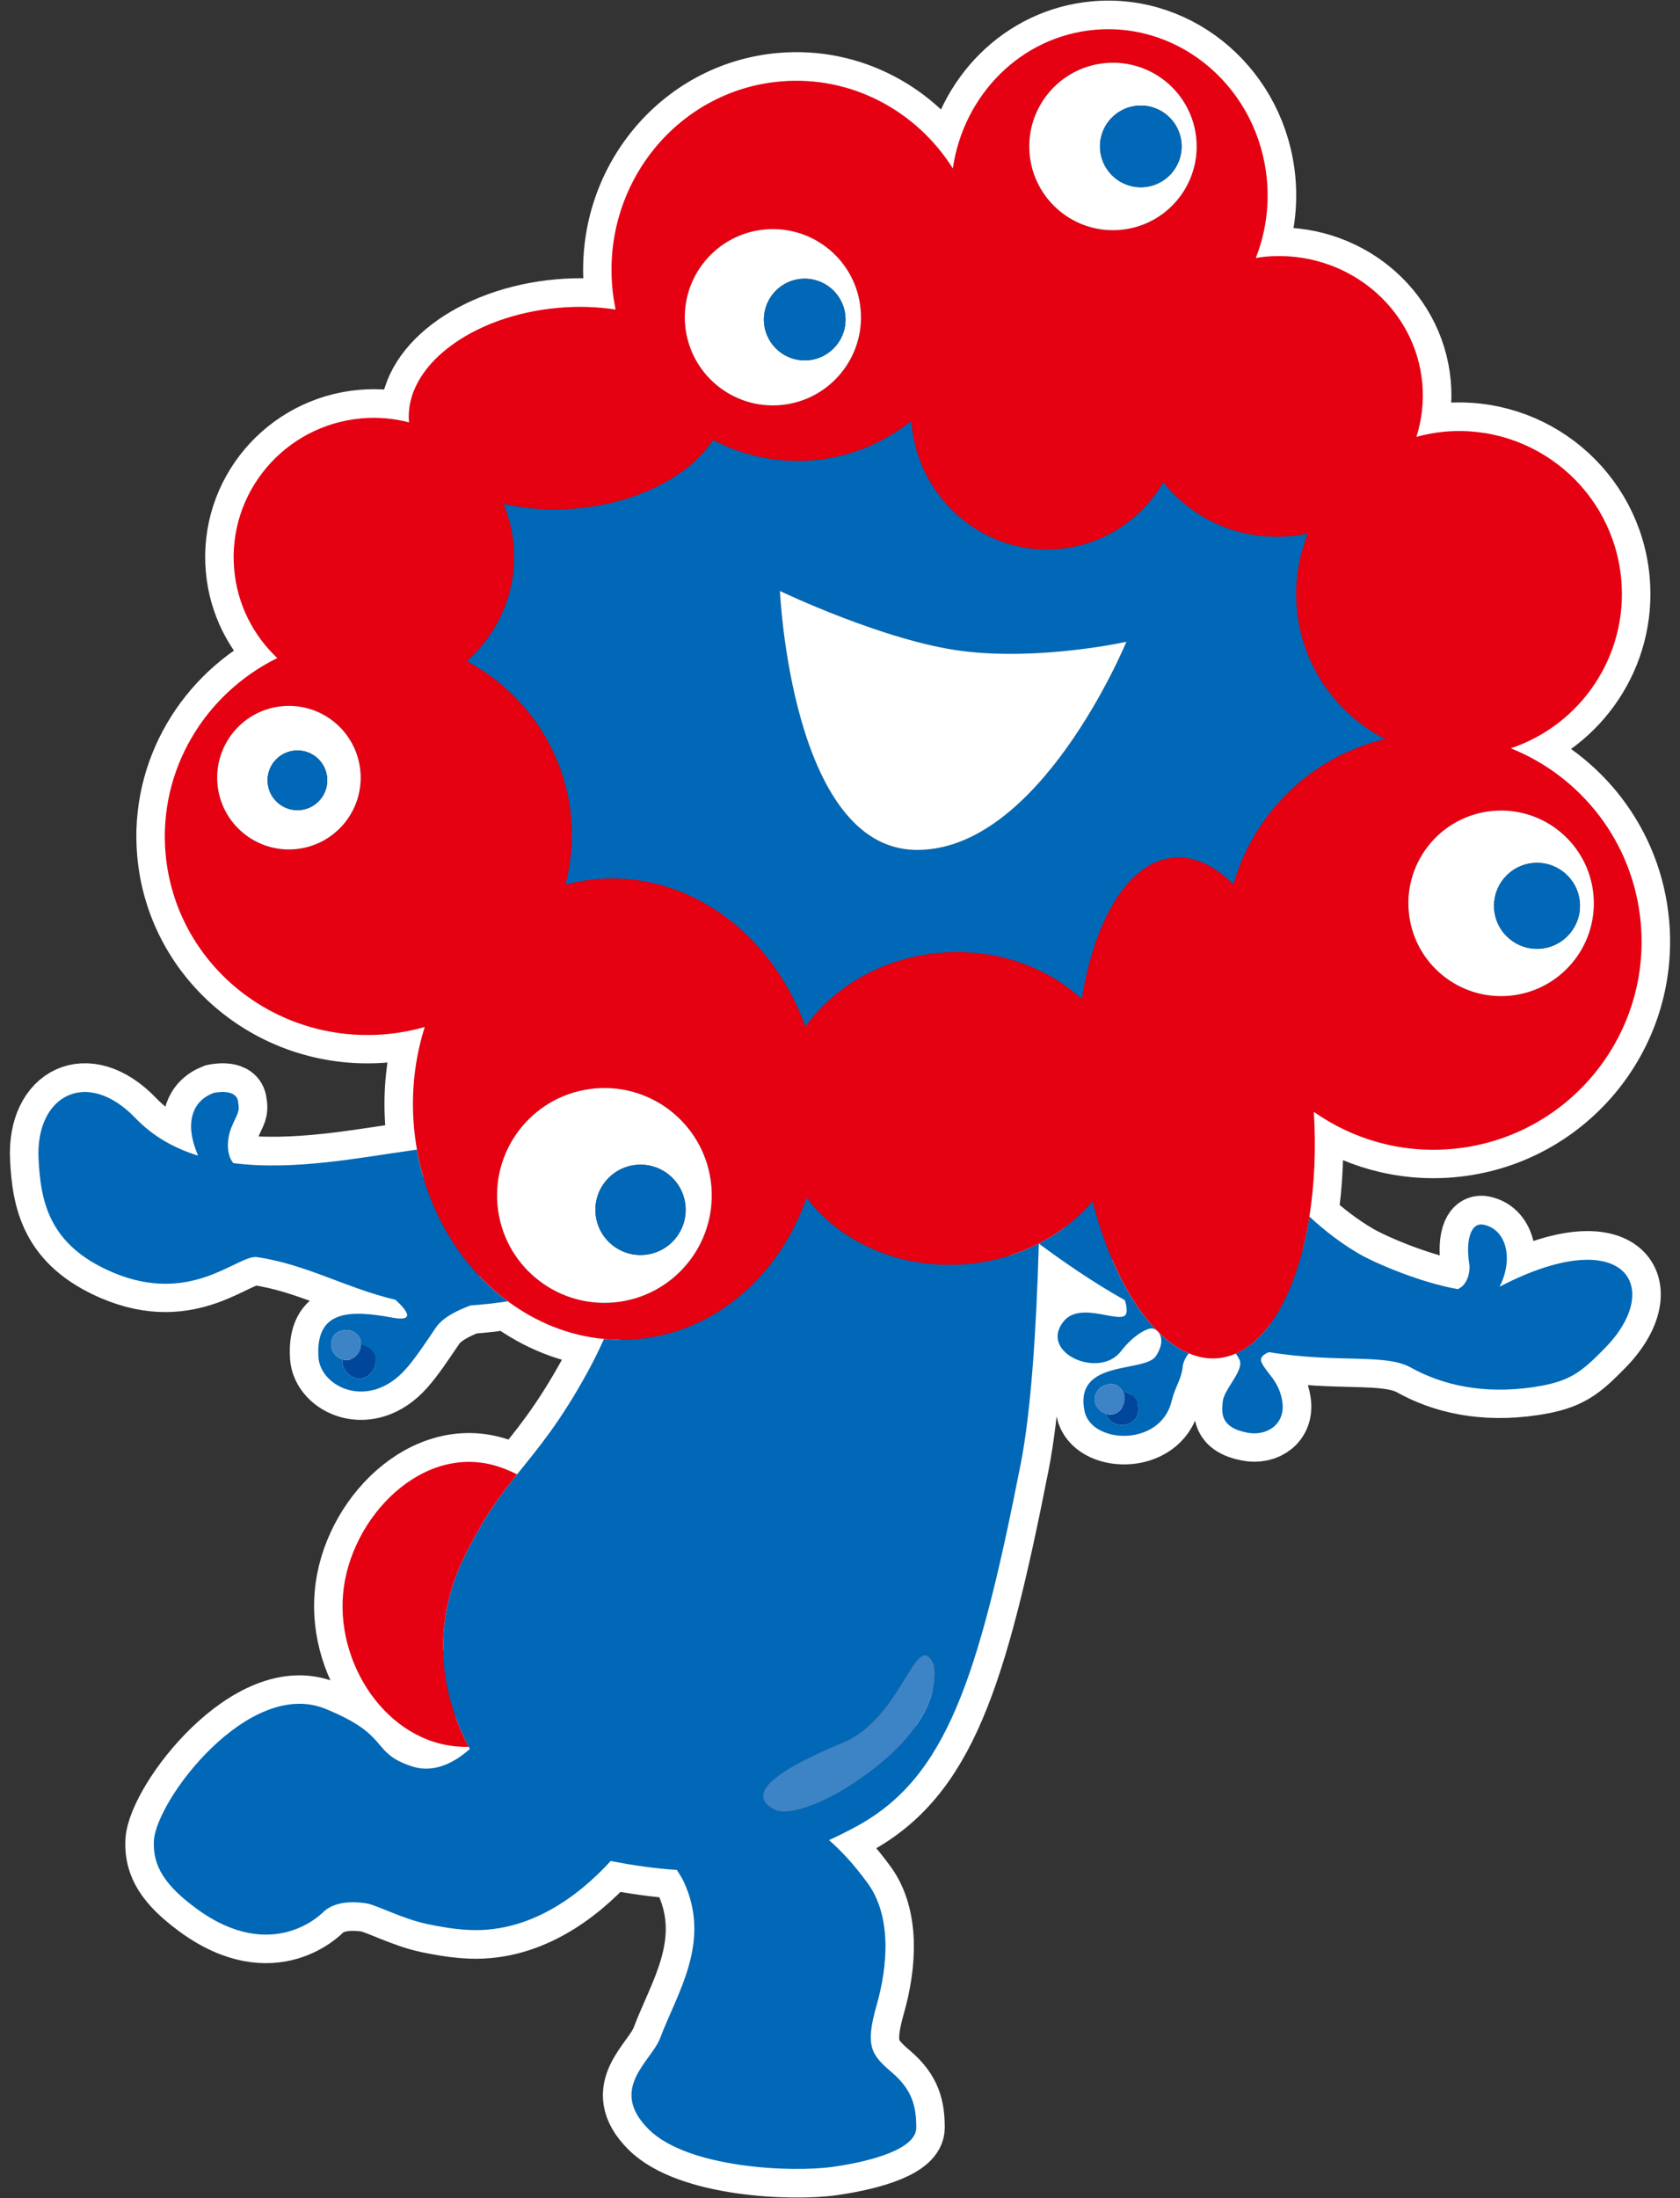
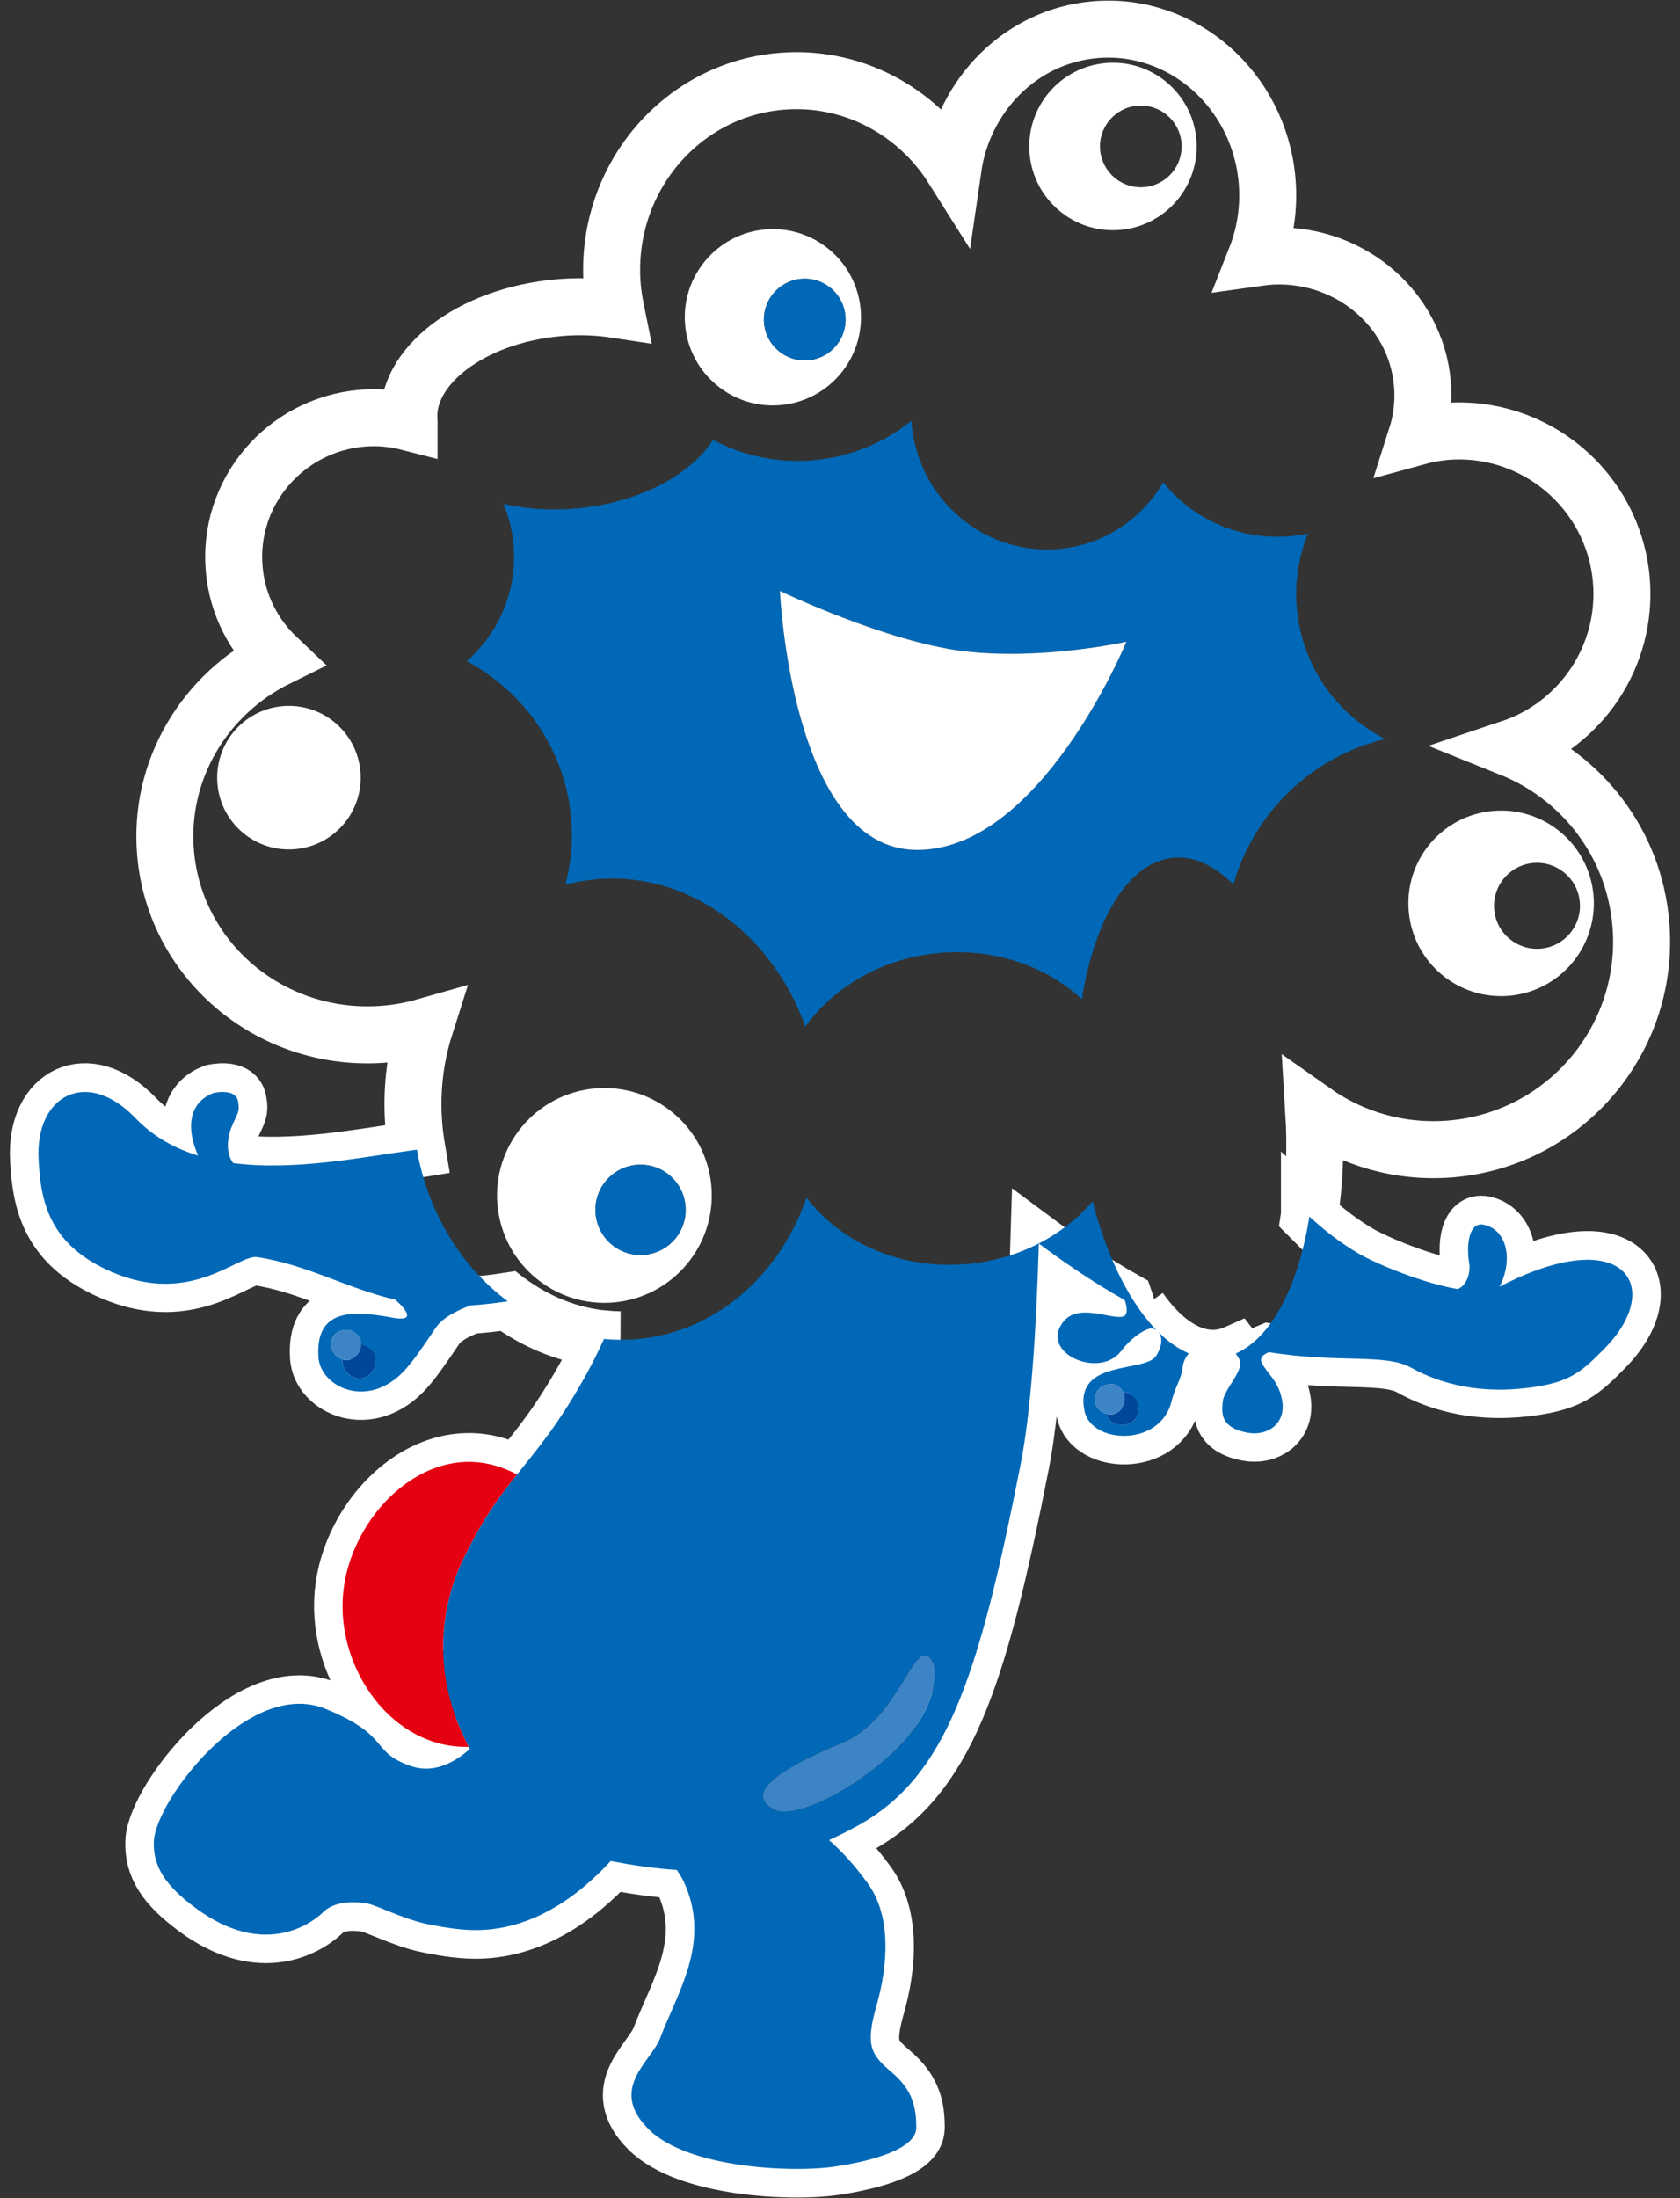
<svg xmlns="http://www.w3.org/2000/svg" id="_レイヤー_2" version="1.1" viewBox="0 0 147.402 192.756">
  <rect x="0" y="0" width="147.402" height="192.756" fill="#333333" stroke="none" />
  <defs>
    <style>
      .st0 {
        fill: #0068b6;
      }

      .st1 {
        fill: #fff;
      }

      .st2 {
        fill: none;
        stroke: #fff;
        stroke-miterlimit: 10;
        stroke-width: 5px;
      }

      .st3 {
        fill: #00469b;
      }

      .st4 {
        fill: #3d84c6;
      }

      .st5 {
        fill: #e50012;
      }
    </style>
  </defs>
  <path class="st2" d="M131.561,112.825c.06-.1.11-.2.15-.29,1.05-2.35.39-4.77-1.54-5.16-1.21-.24-1.58,1.57-1.24,3.55,0,0,.1.97-.48,1.69-.16.2-.29.27-.53.41-3.19-.55-7.22-2.25-8.73-3.13-1.46-.86-2.86-1.91-4.3-3.23-0.0.003-.001.006-.001.009l-.009-.009c.44-2.79.59-5.91.39-9.18,3.4,2.4,7.64,3.65,12.11,3.26,10.05-.89,17.47-9.75,16.58-19.79-.62-7.09-5.22-12.86-11.4-15.34,6.12-2.05,10.28-8.08,9.69-14.79-.7-7.86-7.63-13.67-15.49-12.98-.86.08-1.68.24-2.48.46.47-1.47.66-3.04.52-4.67-.6-6.77-6.75-11.75-13.73-11.14-.3.03-.59.08-.88.12.82-2.08,1.19-4.4.98-6.8-.7-7.97-7.47-13.88-15.11-13.21-6.5.57-11.52,5.73-12.45,12.15-3.18-5.05-8.91-8.17-15.14-7.62-8.95.79-15.55,8.87-14.74,18.04.06.67.16,1.32.29,1.96-1.58-.24-3.26-.31-5.02-.15-7.67.68-13.54,5.16-13.11,10.02v.02c-1.32-.34-2.72-.48-4.16-.35-6.77.6-11.78,6.53-11.18,13.25.27,3.08,1.69,5.79,3.78,7.77-6.35,3.13-10.45,9.82-9.8,17.16.85,9.61,9.5,16.69,19.33,15.82,1.18-.1,2.32-.32,3.41-.63-.86,2.71-1.22,5.69-.95,8.78.06.667.15,1.323.259,1.97-.18.03-.359.05-.549.08-4.33.59-10.24,1.79-15.55,1.1-.64-.75-.57-2.15-.17-3.12.53-1.31.77-1.3.58-2.32-.22-1.16-2.15-.71-2.15-.71-1.85.71-2.36,2.48-1.68,4.61.07.23.19.55.33.88-2.06-.64-3.94-1.67-5.49-3.29-4.26-4.42-8.8-2.01-8.52,3.59.19,3.7.88,7.53,6.46,9.92,6.98,2.99,11.03-1.57,12.72-1.32,4.35.64,7.81,2.72,12.13,3.74,1.05.96,1.76,1.94-.27,1.57-3.81-.71-6.73-.64-6.48,3.46.16,2.65,4.42,4.71,7.67,1.05.79-.89,1.53-1.99,2.64-3.63.58-.85,1.81-1.49,3.03-1.94,1.107-.08,2.193-.2,3.27-.369.004.003.007.006.01.009,2.49,1.84,5.37,3.02,8.44,3.31.475.045.955.07,1.439.073-.484-.003-.964-.027-1.439-.073-.45,1-.91,1.95-1.39,2.81-2.5,4.57-4.43,6.8-6.24,9.06-1.58,1.98-3.08,3.98-4.8,7.59-.887,1.859-1.746,4.594-1.687,7.858-.062-3.272.798-6.015,1.687-7.878,1.72-3.61,3.22-5.61,4.8-7.59-.49-.25-1.01-.47-1.56-.66-6.65-2.23-13.13,4.39-13.71,11.17-.57,6.577,4.325,13.542,11.01,13.38.004.007.006.014.01.02.03.06.07.12.1.19-1.17,1.05-3.03,2.21-5.11,1.52-3.71-1.24-1.72-2.65-7.55-5.03-6.73-2.75-14.87,7.99-15.06,11.57-.12,2.22,1,3.93,3.7,5.92,6.84,5.03,11.23.26,11.23.26,1.18-1.05,3.14-.78,3.72-.69.84.13,3.16,1.36,5.29,1.81s3.31.5,3.31.5c5.63.45,10.08-3.03,12.82-6.02,2.01.38,3.93.67,5.81.78.28.42.49.78.61,1.05,2.45,5.29-.59,9.75-2.07,13.68-.77,2.06-4.59,4.44-1.03,8,3.43,3.43,12.59,3.82,16.21,3.3,3.61-.52,7.29-1.62,7.29-3.43s-.32-3.28-2.13-4.83c-1.81-1.55-2.39-2.27-1.36-5.88,1.03-3.61,1.29-7.87-.77-10.71-1.28-1.76-2.46-2.97-3.39-3.78.81-.38,1.64-.78,2.49-1.25,7.75-4.26,10.59-12.76,14.33-31.76.9-4.6,1.37-11.75,1.59-19.31,2.14,1.59,4.79,3.42,7.54,4.96.13.36.2.73.15,1.08-.19,1.28-3.98-1.15-5.52.79-2.19,2.74,3.14,5.08,5.03,2.61,1.06-1.38,2.3-2.07,2.77-2,.47.06,1.29.85.33,2.39-.97,1.55-7.21.24-6.29,4.84.58,2.9,6.68,3.19,7.65-.87.3-1.26.84-1.84.97-3,.04-.4.24-.81.54-1.18-1.545-.65-3.022-1.989-4.342-3.862,1.316,1.862,2.787,3.195,4.322,3.842.83.35,1.68.5,2.54.43.54-.05,1.07-.19,1.58-.41.002-.001.003-.002.005-.003.147.188.266.375.345.573.39.92-1.4,2.59-1.48,3.65-.06.84-.34,2.23,2.13,2.71,1.78.35,3.39-.77,3.1-2.71-.27-1.83-1.37-2.47-1.82-3.44-.21-.44.19-.73.64-.91,6.04.99,10.2.1,12.44,1.35,2.63,1.47,6.25,2.41,10.86,1.7,3.13-.48,4.11-1.3,6.18-3.41,5.27-5.38,1.69-11.07-9.26-5.37Z" />
  <g>
    <path class="st0" d="M95.861,105.347c-2.578,3-6.484,5.098-11.013,5.497-5.791.511-11.079-1.87-14.084-5.813-2.369,6.788-7.961,11.787-14.873,12.397-.979.086-1.948.077-2.9-.012-.453 1-.914,1.945-1.386,2.808-2.502,4.575-4.426,6.804-6.237,9.064-1.584,1.977-3.08,3.977-4.8,7.588-1.578,3.313-3.07,9.405.553,16.302.033.062.069.124.102.186-1.173,1.053-3.035,2.21-5.108,1.52-3.706-1.236-1.724-2.655-7.552-5.034-6.73-2.749-14.867,7.987-15.06,11.57-.119,2.218.997,3.932,3.701,5.922,6.841,5.034,11.231.257,11.231.257,1.183-1.05,3.145-.782,3.722-.693.839.129,3.162,1.355,5.292,1.806,2.13.452,3.313.501,3.313.501,5.631.449,10.079-3.029,12.819-6.019,2.013.383,3.928.666,5.806.779.276.424.489.782.61,1.045,2.452,5.293-.591,9.747-2.067,13.683-.775,2.065-4.588,4.441-1.032,8.004,3.427,3.432,12.592,3.818,16.206,3.302,3.614-.517,7.289-1.623,7.289-3.431s-.318-3.281-2.125-4.83c-1.808-1.549-2.393-2.269-1.36-5.885,1.033-3.614,1.292-7.874-.775-10.715-1.281-1.764-2.456-2.971-3.394-3.785.812-.375,1.636-.781,2.491-1.25,7.745-4.26,10.593-12.757,14.329-31.756.904-4.6,1.369-11.754,1.587-19.306,2.138,1.59,4.791,3.419,7.543,4.963.127.362.2.734.148,1.079-.191,1.278-3.976-1.145-5.525.791-2.194,2.743,3.141,5.081,5.034,2.614,1.058-1.38,2.299-2.068,2.772-2.001.471.064,1.288.849.326,2.389-.968,1.549-7.214.236-6.293,4.841.581,2.905,6.68,3.195,7.649-.871.3-1.257.839-1.84.968-3.001.045-.404.236-.814.536-1.178-3.516-1.481-6.691-6.544-8.442-13.327l0-0ZM77.796,154.171c-3.982,3.493-8.397,5.252-9.838,4.513-2.466-1.265-.36-3.242,5.987-5.871,5.255-2.175,6.419-10.169,7.982-6.874,0,0,1.036,3.705-4.131,8.232ZM99.605,124.438c-.682.826-2.227.687-2.563-.463-.866-.271-1.475-1.387-.486-2.312,0,0,1.271-.867,1.96.369.131.015.269.047.421.106.986.389,1.197,1.666.669,2.299Z" />
    <path class="st0" d="M36.578,100.812c-.185.026-.36.051-.551.079-4.327.595-10.239,1.79-15.553,1.103-.641-.753-.569-2.148-.174-3.118.532-1.307.771-1.296.581-2.324-.215-1.162-2.152-.709-2.152-.709-1.845.709-2.356,2.484-1.678,4.614.072.227.194.548.326.88-2.057-.635-3.938-1.67-5.49-3.287-4.247-4.425-8.789-2.017-8.504,3.587.188,3.699.877,7.526,6.457,9.918,6.976,2.991,11.034-1.567,12.719-1.318,4.347.641,7.805,2.72,12.134,3.74,1.05.959,1.764,1.942-.27,1.566-3.805-.706-6.734-.635-6.484,3.457.161,2.646,4.421,4.711,7.669,1.048.788-.889,1.53-1.994,2.635-3.631.576-.855,1.812-1.49,3.03-1.939,1.106-.08,2.201-.203,3.279-.366-4.018-2.979-6.99-7.706-7.975-13.299ZM31.822,120.856c-.802.2-1.858-.548-1.778-1.602.001-.017.008-.027.009-.044-.551-.174-1.043-.714-.988-1.408.109-1.414,1.629-1.156,1.629-1.156.749.248,1.027.784.998,1.309.094.006.163.014.163.014,1.755.581,1.206,2.587-.034,2.888l-0-0Z" />
    <path class="st0" d="M131.561,112.838c.057-.101.109-.2.148-.287,1.051-2.354.393-4.768-1.543-5.156-1.208-.24-1.576,1.566-1.237,3.55,0,0,.097.968-.484,1.694-.16.198-.29.268-.531.407-3.193-.551-7.225-2.248-8.731-3.133-1.461-.859-2.864-1.909-4.299-3.234-.964,6.086-3.321,10.644-6.466,12.014.145.191.269.384.35.578.387.92-1.403,2.585-1.485,3.646-.064.84-.339,2.227,2.13,2.711,1.781.349,3.389-.775,3.098-2.711-.274-1.826-1.365-2.467-1.818-3.435-.206-.445.192-.734.644-.912,6.037.988,10.195.097,12.443,1.348,2.631,1.466,6.247,2.408,10.862,1.703,3.127-.476,4.111-1.301,6.177-3.408,5.273-5.379,1.694-11.07-9.261-5.375l0-0Z" />
    <path class="st3" d="M31.856,117.968s-.07-.008-.163-.014c-.032.581-.443,1.147-1.028,1.29-.196.048-.408.03-.612-.035-.002.017-.008.027-.009.044-.08,1.054.976,1.802,1.778,1.602,1.24-.301,1.789-2.307.034-2.888Z" />
    <path class="st4" d="M30.665,119.245c.585-.144.995-.709,1.028-1.29.029-.525-.249-1.06-.998-1.309,0,0-1.52-.259-1.629,1.156-.055.694.436,1.234.988,1.408.204.065.416.083.612.035Z" />
    <path class="st5" d="M40.568,136.876c1.72-3.611,3.216-5.611,4.8-7.588-.492-.247-1.005-.472-1.556-.656-6.651-2.228-13.127,4.395-13.713,11.167-.568,6.582,4.327,13.551,11.022,13.379-3.623-6.897-2.13-12.989-.553-16.302v0Z" />
    <path class="st0" d="M40.956,57.975c5.025,2.703,8.619,7.73,9.15,13.746.179,2.024-.006,3.995-.496,5.859.879-.235,1.787-.398,2.718-.48,8.068-.712,15.417,4.776,18.333,12.927,2.529-3.514,6.775-6.022,11.775-6.464,4.871-.43,9.384,1.189,12.485,4.059,1.12-7.059,4.115-12.06,8.043-12.406,1.818-.162,3.615.702,5.255,2.34,1.783-6.24,6.823-11.208,13.324-12.748-4.239-2.16-7.311-6.376-7.76-11.465-.205-2.316.167-4.544.977-6.562-.503.104-1.013.191-1.537.236-4.482.398-8.61-1.519-11.158-4.726-1.888,3.215-5.205,5.497-9.16,5.847-6.549.579-12.34-4.351-12.927-11.011-.008-.077-.004-.153-.009-.23-2.389,1.914-5.322,3.171-8.573,3.457-3.164.28-6.196-.392-8.833-1.776-2.011,3.106-6.548,5.526-12.013,6.01-2.267.2-4.43.038-6.374-.405.464,1.118.769,2.322.882,3.591.352,4.004-1.291,7.718-4.1,10.202l-0-0ZM84.521,57.099c6.842.841,14.309-.823,14.309-.823,0,0-7.618,18.51-18.569,18.25-10.844-.259-11.831-22.704-11.831-22.704,0,0,9.251,4.437,16.091,5.277Z" />
-     <path class="st5" d="M114.885,106.68c.442-2.793.592-5.906.39-9.182,3.403,2.396,7.636,3.65,12.107,3.255,10.046-.888,17.467-9.748,16.578-19.793-.624-7.087-5.223-12.865-11.402-15.342,6.124-2.051,10.285-8.075,9.691-14.79-.696-7.86-7.629-13.668-15.492-12.975-.856.076-1.681.237-2.482.455.465-1.469.662-3.044.519-4.665-.598-6.768-6.747-11.754-13.734-11.138-.298.026-.588.076-.879.121.821-2.083,1.194-4.398.981-6.803-.703-7.97-7.468-13.884-15.11-13.208-6.496.573-11.517,5.727-12.451,12.152-3.18-5.045-8.906-8.173-15.139-7.623-8.953.793-15.553,8.866-14.74,18.037.059.667.16,1.321.292,1.962-1.576-.239-3.265-.306-5.016-.15-7.672.678-13.541,5.165-13.111,10.024.001.006.003.012.003.018-1.323-.339-2.721-.476-4.16-.349-6.771.599-11.777,6.532-11.182,13.253.273,3.085,1.686,5.789,3.781,7.766-6.351,3.134-10.449,9.819-9.8,17.159.85,9.609,9.502,16.692,19.329,15.824,1.177-.103,2.316-.319,3.411-.631-.864,2.712-1.22,5.691-.947,8.779.059.669.148,1.328.262,1.976.985,5.593,3.957,10.32,7.975,13.299,2.487,1.844,5.372,3.017,8.437,3.305.952.089,1.92.098,2.9.012,6.912-.61,12.505-5.609,14.873-12.397,3.006,3.944,8.293,6.325,14.084,5.813,4.529-.399,8.435-2.498,11.013-5.497,1.751,6.783,4.925,11.846,8.442,13.327.831.351,1.681.504,2.538.43.545-.048,1.072-.189,1.579-.41,3.144-1.371,5.501-5.929,6.466-12.014ZM50.549,44.587c5.465-.484,10.002-2.905,12.013-6.01,2.637,1.384,5.669,2.056,8.833,1.776,3.251-.286,6.185-1.543,8.573-3.457.005.077.002.153.009.23.586,6.661,6.378,11.591,12.927,11.011,3.954-.349,7.272-2.632,9.16-5.847,2.548,3.207,6.677,5.124,11.158,4.726.524-.045,1.034-.132,1.537-.236-.81,2.018-1.182,4.246-.977,6.562.449,5.089,3.522,9.305,7.76,11.465-6.5,1.54-11.541,6.508-13.324,12.748-1.639-1.638-3.436-2.502-5.255-2.34-3.927.346-6.922,5.348-8.043,12.406-3.101-2.87-7.614-4.488-12.485-4.059-5.0.442-9.246,2.95-11.775,6.464-2.916-8.151-10.264-13.639-18.333-12.927-.931.082-1.839.245-2.718.48.489-1.864.675-3.835.496-5.859-.531-6.016-4.124-11.043-9.15-13.746,2.809-2.484,4.452-6.198,4.1-10.202-.112-1.269-.417-2.473-.882-3.591,1.944.443,4.108.605,6.374.405l0.0 0ZM139.811,78.497c.393,4.475-2.914,8.426-7.391,8.822-4.475.393-8.425-2.914-8.818-7.393-.398-4.473,2.911-8.422,7.386-8.818,4.479-.395,8.425,2.912,8.823,7.388ZM97.005,5.53c4.041-.357,7.605,2.628,7.962,6.667.357,4.042-2.629,7.604-6.669,7.961-4.04.357-7.602-2.629-7.961-6.668-.357-4.041,2.629-7.603,6.668-7.96ZM60.113,28.5c-.374-4.252,2.766-8.004,7.019-8.38,4.252-.375,8.006,2.767,8.38,7.02.377,4.251-2.766,8.004-7.02,8.381-4.252.375-8.002-2.768-8.379-7.021ZM25.903,74.464c-3.463.307-6.517-2.251-6.824-5.714-.306-3.464,2.251-6.52,5.715-6.827,3.467-.306,6.519,2.254,6.827,5.717.306,3.466-2.252,6.518-5.718,6.824ZM53.862,114.212c-5.184.457-9.756-3.373-10.213-8.553-.458-5.183,3.37-9.756,8.555-10.211,5.18-.46,9.751,3.369,10.21,8.552.457,5.181-3.374,9.751-8.552,10.213Z" />
    <path class="st1" d="M130.988,71.109c-4.475.396-7.784,4.345-7.386,8.818.393,4.479,4.343,7.786,8.818,7.393,4.478-.396,7.784-4.348,7.391-8.822-.399-4.476-4.345-7.783-8.823-7.388ZM134.523,75.677c2.075-.184,3.904,1.349,4.087,3.423.185,2.074-1.349,3.904-3.423,4.087-2.072.182-3.904-1.349-4.087-3.423-.182-2.074,1.349-3.904,3.424-4.088Z" />
-     <path class="st0" d="M135.187,83.188c2.074-.183,3.608-2.013,3.423-4.087-.183-2.074-2.012-3.608-4.087-3.423-2.075.183-3.606,2.013-3.424,4.088.183,2.074,2.015,3.605,4.087,3.423Z" />
    <path class="st1" d="M62.413,103.999c-.458-5.183-5.03-9.011-10.21-8.552-5.184.455-9.013,5.028-8.555,10.211.457,5.18,5.028,9.01,10.213,8.553,5.178-.461,9.008-5.031,8.552-10.213ZM55.853,102.146c2.177-.191,4.098,1.417,4.29,3.596.194,2.178-1.417,4.101-3.594,4.293-2.177.192-4.1-1.419-4.292-3.596-.194-2.178,1.417-4.1,3.596-4.293Z" />
    <path class="st0" d="M56.548,110.035c2.177-.192,3.789-2.115,3.594-4.293-.192-2.178-2.113-3.786-4.29-3.596-2.179.194-3.789,2.115-3.596,4.293.192,2.177,2.115,3.788,4.292,3.596Z" />
    <path class="st1" d="M68.492,35.521c4.254-.377,7.396-4.13,7.02-8.381-.374-4.254-4.127-7.395-8.38-7.02-4.253.377-7.393,4.128-7.019,8.38.377,4.252,4.127,7.396,8.379,7.021ZM70.292,24.454c1.97-.174,3.708,1.281,3.88,3.254.176,1.97-1.28,3.709-3.251,3.882-1.97.175-3.709-1.284-3.883-3.253-.174-1.971,1.281-3.71,3.254-3.883Z" />
    <path class="st0" d="M70.921,31.589c1.971-.172,3.427-1.912,3.251-3.882-.172-1.973-1.911-3.427-3.88-3.254-1.973.172-3.428,1.912-3.254,3.883.174,1.968,1.914,3.428,3.883,3.253Z" />
    <path class="st1" d="M98.297,20.158c4.04-.357,7.026-3.92,6.669-7.961-.357-4.039-3.921-7.024-7.962-6.667-4.039.357-7.025,3.92-6.668,7.96.359,4.039,3.921,7.025,7.961,6.668ZM99.778,9.271c1.971-.175,3.711,1.283,3.883,3.253.175,1.97-1.283,3.709-3.252,3.883-1.968.172-3.709-1.282-3.883-3.254-.176-1.97,1.283-3.708,3.252-3.882Z" />
-     <path class="st0" d="M100.408,16.406c1.97-.174,3.428-1.913,3.252-3.883-.172-1.97-1.912-3.428-3.883-3.253-1.97.174-3.428,1.912-3.252,3.882.175,1.971,1.915,3.426,3.883,3.254Z" />
-     <path class="st1" d="M24.794,61.923c-3.464.307-6.021,3.363-5.715,6.827.307,3.463,3.361,6.021,6.824,5.714,3.466-.306,6.024-3.358,5.718-6.824-.307-3.463-3.359-6.022-6.827-5.717ZM26.325,71.036c-1.436.126-2.713-.938-2.84-2.381-.127-1.443.941-2.711,2.38-2.838,1.443-.129,2.713.936,2.84,2.375.127,1.443-.938,2.717-2.38,2.844Z" />
-     <path class="st0" d="M25.865,65.817c-1.44.127-2.507,1.395-2.38,2.838.127,1.443,1.404,2.507,2.84,2.381,1.442-.127,2.508-1.401,2.38-2.844-.127-1.439-1.397-2.504-2.84-2.375Z" />
+     <path class="st1" d="M24.794,61.923c-3.464.307-6.021,3.363-5.715,6.827.307,3.463,3.361,6.021,6.824,5.714,3.466-.306,6.024-3.358,5.718-6.824-.307-3.463-3.359-6.022-6.827-5.717ZM26.325,71.036Z" />
    <path class="st1" d="M80.261,74.526c10.951.26,18.569-18.25,18.569-18.25,0,0-7.467,1.664-14.309.823-6.841-.84-16.091-5.277-16.091-5.277,0,0,.987,22.445,11.831,22.704Z" />
    <path class="st4" d="M73.944,152.813c-6.347,2.629-8.453,4.606-5.987,5.871,1.442.74,5.856-1.02,9.838-4.513,5.166-4.528,4.131-8.232,4.131-8.232-1.563-3.295-2.727,4.699-7.982,6.874Z" />
    <path class="st3" d="M98.936,122.139c-.151-.059-.29-.091-.421-.106,0,0,.001.002.002.003.466.833-.12,1.84-.851,1.98-.211.039-.425.023-.626-.041.337,1.15,1.881,1.289,2.563.463.529-.634.318-1.911-.669-2.299Z" />
    <path class="st4" d="M97.667,124.016c.731-.141,1.317-1.147.851-1.98-.001-.002-.001-.003-.001-.003-.689-1.236-1.961-.369-1.961-.369-.989.924-.38,2.041.486,2.312.2.064.414.08.626.041Z" />
  </g>
</svg>